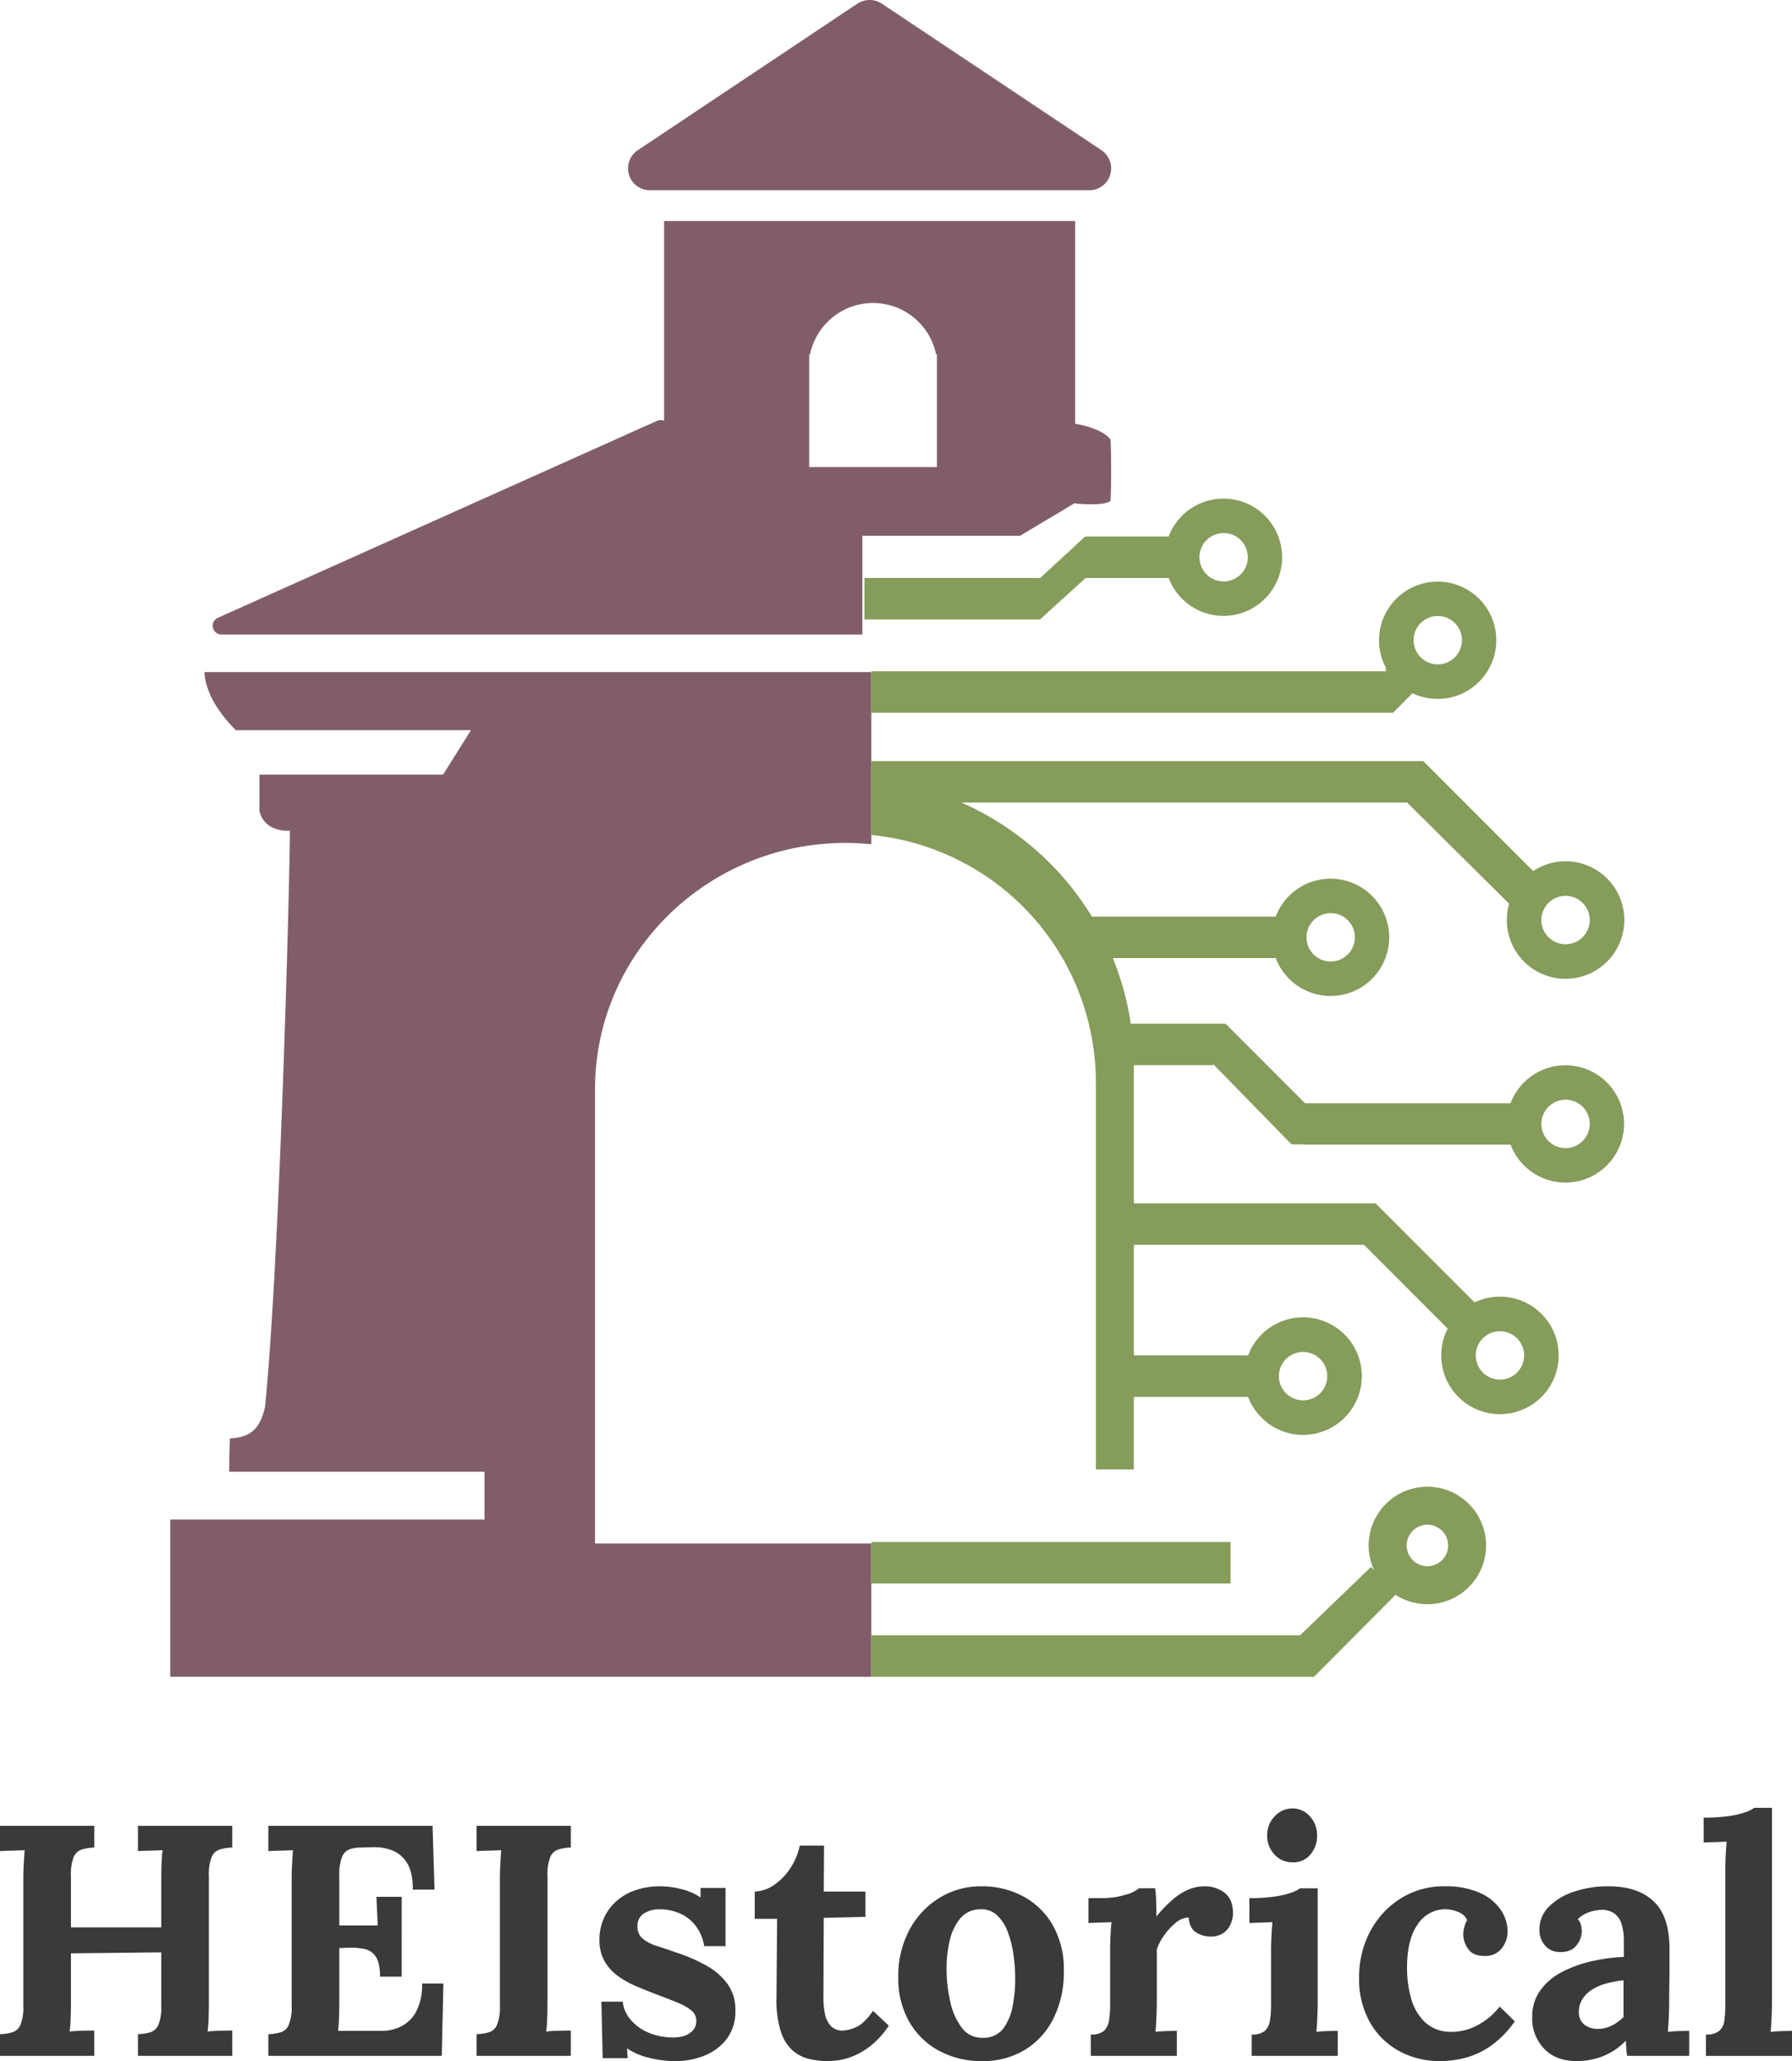
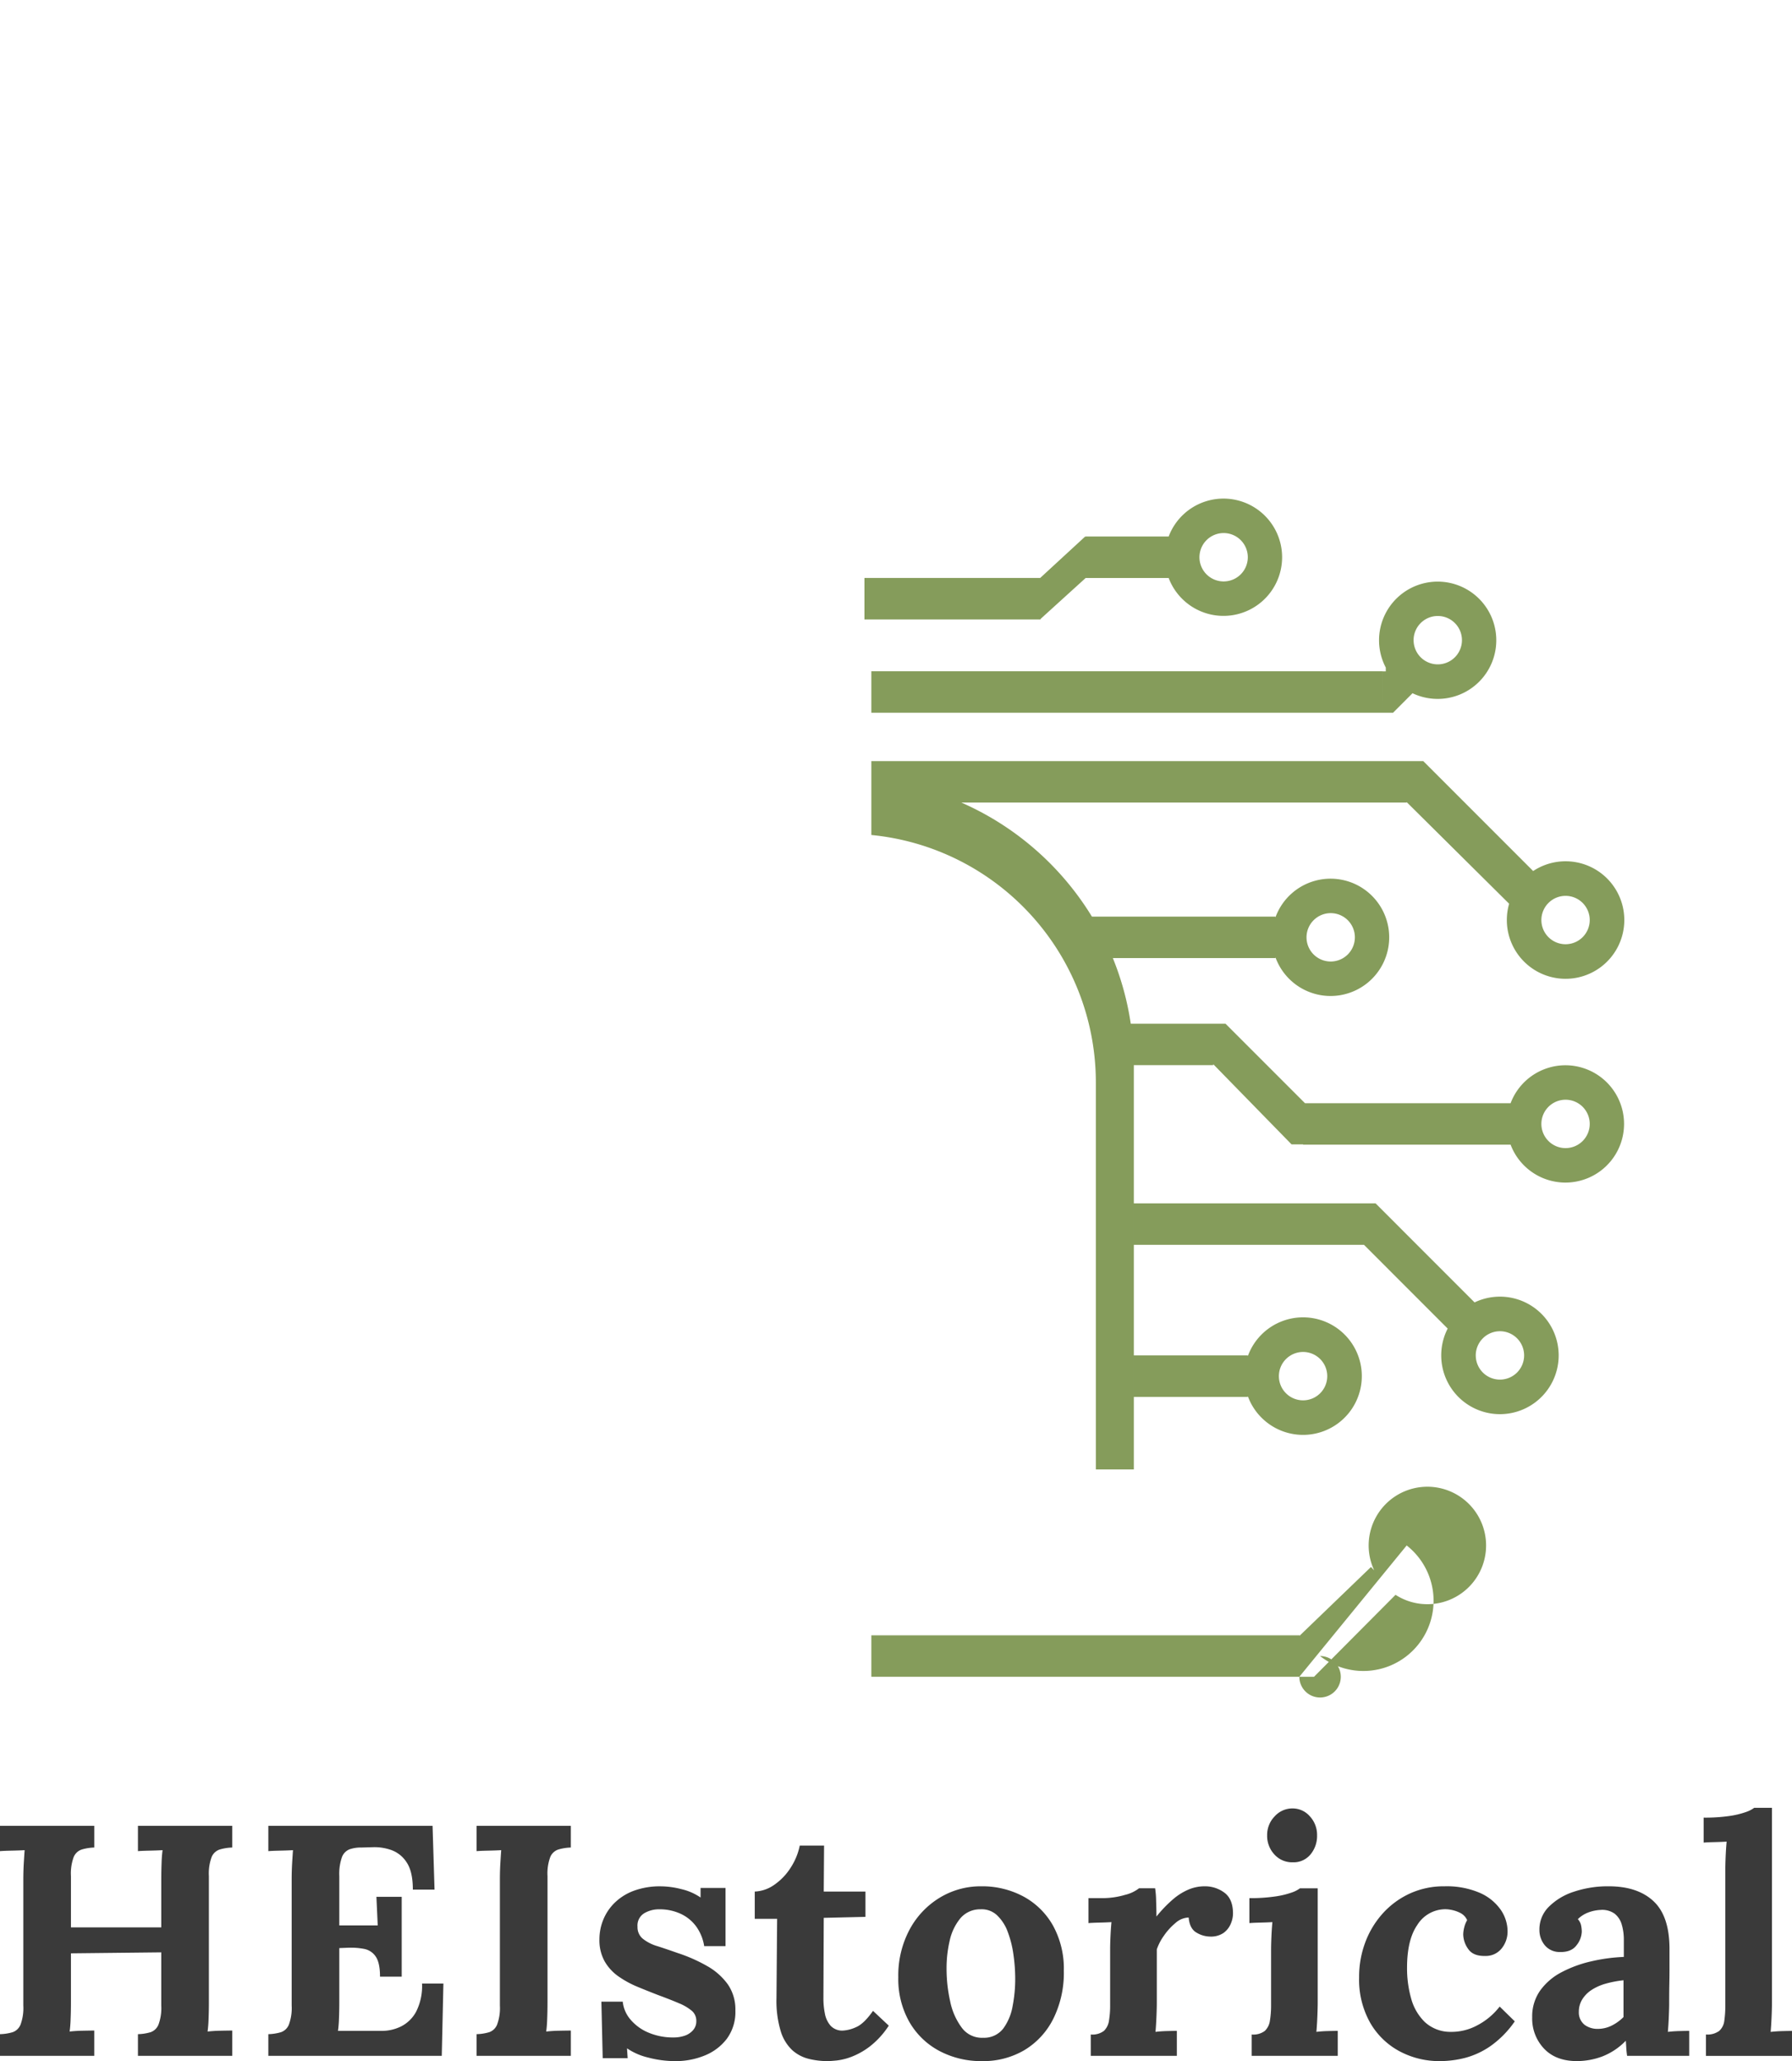
<svg xmlns="http://www.w3.org/2000/svg" width="547.428" height="629.358" viewBox="0 0 547.428 629.358">
  <g id="Heistorical-logo" transform="translate(-1080 -1337)">
    <path id="Path_57" data-name="Path 57" d="M1.3,56.123V49.5a14.865,14.865,0,0,0,3.863-.6,4.062,4.062,0,0,0,2.408-2.308,14.559,14.559,0,0,0,.853-5.819V2.343q0-2.709.151-5.217t.251-3.813q-1.605.1-4.013.151T1.3-6.386v-7.726H30.1v6.622a15.183,15.183,0,0,0-3.813.6A4.06,4.06,0,0,0,23.825-4.63a14.51,14.51,0,0,0-.853,5.87V16.892H50.564V2.343q0-2.709.1-5.217a36.661,36.661,0,0,1,.3-3.813q-1.605.1-4.013.151t-3.512.151v-7.726h28.8v6.622a15.183,15.183,0,0,0-3.813.6A4.06,4.06,0,0,0,65.966-4.63a14.511,14.511,0,0,0-.853,5.87V39.668q0,2.709-.1,5.217a36.666,36.666,0,0,1-.3,3.813,40.463,40.463,0,0,1,4.064-.251q2.458-.05,3.462-.05v7.726h-28.8V49.5a14.865,14.865,0,0,0,3.863-.6,4.062,4.062,0,0,0,2.408-2.308,14.56,14.56,0,0,0,.853-5.819V24.517l-27.592.3v14.85q0,2.709-.1,5.217a36.665,36.665,0,0,1-.3,3.813,40.463,40.463,0,0,1,4.064-.251q2.458-.05,3.462-.05v7.726ZM117.388,31.942q0-4.214-1.3-6.12a5.463,5.463,0,0,0-3.562-2.358,21.323,21.323,0,0,0-4.967-.351l-2.609.1V39.668q0,2.709-.1,5.117a35.9,35.9,0,0,1-.3,3.712H117.99a13.249,13.249,0,0,0,5.819-1.355,10.692,10.692,0,0,0,4.615-4.515,17.31,17.31,0,0,0,1.806-8.579h6.522l-.5,22.074H83.274V49.5a14.865,14.865,0,0,0,3.863-.6,4.062,4.062,0,0,0,2.408-2.308,14.559,14.559,0,0,0,.853-5.819V2.343q0-2.709.151-5.217T90.8-6.687q-1.605.1-4.013.151t-3.512.151v-7.726h50.167l.6,19.465h-6.622q0-5.518-1.906-8.328A9.274,9.274,0,0,0,120.8-6.737a15.318,15.318,0,0,0-5.518-.853l-3.612.1a10.518,10.518,0,0,0-3.612.552,4.105,4.105,0,0,0-2.308,2.408,15.442,15.442,0,0,0-.8,5.769V16.29h11.739l-.4-8.729h7.726V31.942ZM175.682-7.489a15.183,15.183,0,0,0-3.813.6,4.06,4.06,0,0,0-2.458,2.258,14.51,14.51,0,0,0-.853,5.87V39.668q0,2.709-.1,5.217a36.669,36.669,0,0,1-.3,3.813,40.463,40.463,0,0,1,4.064-.251q2.458-.05,3.462-.05v7.726h-28.8V49.5a14.865,14.865,0,0,0,3.863-.6,4.062,4.062,0,0,0,2.408-2.308,14.559,14.559,0,0,0,.853-5.819V2.343q0-2.709.151-5.217t.251-3.813q-1.605.1-4.013.151t-3.512.151v-7.726h28.8Zm32.007,65.218a32.383,32.383,0,0,1-8.428-1.1,19.226,19.226,0,0,1-6.421-2.809l.2,3.01h-7.625l-.4-17.258h6.522a9.994,9.994,0,0,0,2.408,5.518,14.464,14.464,0,0,0,5.518,3.963,19.253,19.253,0,0,0,7.625,1.455,10.556,10.556,0,0,0,3.261-.5,5.926,5.926,0,0,0,2.609-1.656,4.083,4.083,0,0,0,1.054-2.86,3.97,3.97,0,0,0-1.355-3.11,14.7,14.7,0,0,0-3.913-2.308q-2.559-1.1-6.371-2.508-3.11-1.2-6.271-2.508a30.356,30.356,0,0,1-5.819-3.161,14.412,14.412,0,0,1-4.264-4.615,13.268,13.268,0,0,1-1.605-6.773,15.91,15.91,0,0,1,1.1-5.769,15.307,15.307,0,0,1,3.411-5.217,16.59,16.59,0,0,1,5.87-3.763,23.083,23.083,0,0,1,8.478-1.4,26.124,26.124,0,0,1,6.171.853,17.154,17.154,0,0,1,5.87,2.559V4.852h7.625V22.611h-6.522a13.9,13.9,0,0,0-2.458-6.02,12.259,12.259,0,0,0-4.766-3.863,15.271,15.271,0,0,0-6.522-1.355,8.87,8.87,0,0,0-4.565,1.2,4.374,4.374,0,0,0-2.057,4.114,4.543,4.543,0,0,0,1.605,3.662,12.96,12.96,0,0,0,4.415,2.258q2.809.9,6.221,2.107a48.5,48.5,0,0,1,9.08,4.013,19.61,19.61,0,0,1,6.271,5.569,13.455,13.455,0,0,1,2.308,7.977,13.8,13.8,0,0,1-2.609,8.629,15.959,15.959,0,0,1-6.773,5.117A23.2,23.2,0,0,1,207.689,57.728Zm46.455,0a23.9,23.9,0,0,1-5.819-.7,11.769,11.769,0,0,1-5.017-2.659A13.265,13.265,0,0,1,239.8,48.6a32.133,32.133,0,0,1-1.3-10.134l.2-24.181H231.87V5.955a11.124,11.124,0,0,0,6.02-2.107,18.093,18.093,0,0,0,4.967-5.217,19.475,19.475,0,0,0,2.759-6.722h7.425l-.1,14.047h12.743v7.726l-12.743.3-.1,24.682a23.222,23.222,0,0,0,.452,4.565,7.693,7.693,0,0,0,1.756,3.712A4.856,4.856,0,0,0,258.86,48.4a11.083,11.083,0,0,0,3.863-1q2.458-1,5.268-5.017l4.816,4.515a25.882,25.882,0,0,1-5.619,6.221,22.534,22.534,0,0,1-5.569,3.211,18.836,18.836,0,0,1-4.666,1.2Q254.947,57.728,254.144,57.728Zm47.157,0a27.23,27.23,0,0,1-13.044-3.11,22.984,22.984,0,0,1-9.181-8.88,26.529,26.529,0,0,1-3.361-13.6,29.725,29.725,0,0,1,3.462-14.6,25.381,25.381,0,0,1,9.231-9.732A24.027,24.027,0,0,1,301,4.35a26.647,26.647,0,0,1,12.943,3.11,22.822,22.822,0,0,1,9.03,8.88,27.268,27.268,0,0,1,3.311,13.8,31.539,31.539,0,0,1-3.211,14.649,23.346,23.346,0,0,1-8.829,9.582A24.722,24.722,0,0,1,301.3,57.728Zm.4-7.124a7.4,7.4,0,0,0,6.07-2.809,16.265,16.265,0,0,0,2.86-6.823,43.383,43.383,0,0,0,.8-8.328,52.481,52.481,0,0,0-.552-7.525,31.745,31.745,0,0,0-1.756-6.923,13.2,13.2,0,0,0-3.261-5.017,6.819,6.819,0,0,0-5.067-1.806,7.887,7.887,0,0,0-6.171,2.809,16.159,16.159,0,0,0-3.211,6.773,37.012,37.012,0,0,0-.953,8.478,45.666,45.666,0,0,0,1.1,10.034,20.176,20.176,0,0,0,3.562,8.077A7.646,7.646,0,0,0,301.7,50.6Zm32.81-1a5.877,5.877,0,0,0,4.013-1.1,5.356,5.356,0,0,0,1.555-3.161,27.917,27.917,0,0,0,.351-4.666V23.815q0-1.806.1-4.064t.3-4.465q-1.605.1-3.763.15t-3.261.151V7.962h4.013a24.309,24.309,0,0,0,7.174-1,11.142,11.142,0,0,0,4.264-2.007h4.916a28.13,28.13,0,0,1,.3,3.763q.1,2.759.1,4.866A39.455,39.455,0,0,1,359.7,8.263a18.179,18.179,0,0,1,4.766-2.96,12.621,12.621,0,0,1,4.766-.953,9.917,9.917,0,0,1,6.12,1.957q2.609,1.957,2.609,6.371a8.091,8.091,0,0,1-.7,3.161,6.547,6.547,0,0,1-2.207,2.759,6.825,6.825,0,0,1-4.114,1.1,8.269,8.269,0,0,1-4.114-1.2q-2.107-1.2-2.408-4.615a6.318,6.318,0,0,0-4.013,1.656,19.029,19.029,0,0,0-3.562,3.913,16.04,16.04,0,0,0-2.157,4.164V39.969q0,1.4-.1,3.963t-.3,4.866q1.605-.2,3.562-.251t2.96-.05v7.625H334.512Zm49.164,0a5.877,5.877,0,0,0,4.013-1.1,5.356,5.356,0,0,0,1.555-3.161,27.914,27.914,0,0,0,.351-4.666V24.016q0-1.806.1-4.164t.3-4.565q-1.605.1-3.763.15t-3.261.151V7.962a51.752,51.752,0,0,0,7.826-.5,26.344,26.344,0,0,0,5.067-1.2,9.214,9.214,0,0,0,2.559-1.3h5.418V39.969q0,1.4-.1,3.963t-.3,4.866q1.605-.2,3.562-.251t2.96-.05v7.625H383.677ZM396.218-2.974A7.287,7.287,0,0,1,390.6-5.382a8.306,8.306,0,0,1-2.207-5.819,8.106,8.106,0,0,1,2.308-5.819,7.27,7.27,0,0,1,5.418-2.408,6.959,6.959,0,0,1,5.318,2.408,8.306,8.306,0,0,1,2.207,5.819,8.792,8.792,0,0,1-2.007,5.819A6.686,6.686,0,0,1,396.218-2.974Zm44.95,60.7a25.719,25.719,0,0,1-12.341-3.01,22.74,22.74,0,0,1-8.98-8.729,26.877,26.877,0,0,1-3.361-13.846,29.968,29.968,0,0,1,1.906-10.736,27.558,27.558,0,0,1,5.368-8.829,25.413,25.413,0,0,1,8.227-6.02A24.885,24.885,0,0,1,442.573,4.35a25.634,25.634,0,0,1,10.686,1.957,15.189,15.189,0,0,1,6.421,5.117,11.644,11.644,0,0,1,2.157,6.672,8.187,8.187,0,0,1-1.756,5.167,6.189,6.189,0,0,1-4.967,2.358q-3.813.1-5.318-2.157a7.9,7.9,0,0,1-1.505-4.365,9.459,9.459,0,0,1,.3-2.157,7.974,7.974,0,0,1,.9-2.258,4.515,4.515,0,0,0-2.107-2.207,10.28,10.28,0,0,0-2.86-.953,8.762,8.762,0,0,0-2.358-.151,10.133,10.133,0,0,0-7.926,4.816q-3.11,4.515-3.11,13.044a33.833,33.833,0,0,0,1.254,9.381,15.811,15.811,0,0,0,4.164,7.174,11.5,11.5,0,0,0,7.826,3.01,16.627,16.627,0,0,0,8.228-2.007,20.807,20.807,0,0,0,6.823-5.719l4.615,4.515a30.207,30.207,0,0,1-7.525,7.625,24.784,24.784,0,0,1-7.776,3.562A31.551,31.551,0,0,1,441.169,57.728Zm57.191-1.605q-.2-1.4-.251-2.358t-.15-2.258a20.116,20.116,0,0,1-7.224,4.816,22.2,22.2,0,0,1-7.726,1.4q-6.422,0-10.034-3.813a13.317,13.317,0,0,1-3.612-9.532,13.7,13.7,0,0,1,2.458-8.227,18.66,18.66,0,0,1,6.522-5.569,37.048,37.048,0,0,1,9.03-3.311,53.468,53.468,0,0,1,9.983-1.355V20.7a15.917,15.917,0,0,0-.652-4.716,6.474,6.474,0,0,0-2.207-3.311,6.583,6.583,0,0,0-4.365-1.1,11.909,11.909,0,0,0-3.712.8,8.9,8.9,0,0,0-3.11,2.007,4.072,4.072,0,0,1,1,1.957,10.069,10.069,0,0,1,.2,1.856,7.035,7.035,0,0,1-1.605,4.164q-1.605,2.157-5.117,2.057a5.832,5.832,0,0,1-4.615-2.107,7.323,7.323,0,0,1-1.605-4.716,9.706,9.706,0,0,1,2.859-6.973,19.074,19.074,0,0,1,7.676-4.615A32.545,32.545,0,0,1,492.741,4.35q8.83,0,13.7,4.565t4.866,14.6v5.819q0,2.408-.05,4.816t-.05,5.819q0,1.4-.1,3.963t-.3,4.866q1.706-.2,3.612-.251t2.91-.05v7.625Zm-1.1-23.077a32.569,32.569,0,0,0-5.318,1,15.8,15.8,0,0,0-4.365,1.906,9.289,9.289,0,0,0-2.91,2.91,7.11,7.11,0,0,0-1.054,3.813,4.794,4.794,0,0,0,1.806,4.013,6.616,6.616,0,0,0,3.913,1.2,9.514,9.514,0,0,0,4.314-1,13.818,13.818,0,0,0,3.612-2.609V33.046ZM522.44,49.6a6.087,6.087,0,0,0,4.064-1.1,5,5,0,0,0,1.555-3.161,32.462,32.462,0,0,0,.3-4.666V-.566q0-1.806.1-4.164t.3-4.565q-1.605.1-3.763.15t-3.261.151V-16.62a51.544,51.544,0,0,0,7.876-.5,26.332,26.332,0,0,0,5.017-1.2,9.213,9.213,0,0,0,2.559-1.3h5.418v59.6q0,1.4-.1,3.963t-.3,4.866q1.706-.2,3.612-.251t2.91-.05v7.625H522.44Z" transform="translate(1078.7 1908.63)" fill="#3a3a3a" />
    <g id="HEIstorical-logo-2" data-name="HEIstorical-logo" transform="translate(1132 1337)">
      <g id="Group_4" data-name="Group 4" transform="translate(0 0)">
-         <path id="Path_12" data-name="Path 12" d="M0,512.037v-48H96.012v-14.61H18c.071-4.236.149-7.662.231-10.186,7.159-.218,9.475-4.042,10.751-9.716,4.61-46.665,7.579-163.009,7.579-175.815-.192.007-.365.01-.525.01a10.894,10.894,0,0,1-4.773-.972,7.3,7.3,0,0,1-2.642-2.138,7.03,7.03,0,0,1-1.37-3.11V236.566h56.1L91.872,223H20.043c-7.593-7.634-9.408-13.86-9.593-17.739H214.181v52.57a79.023,79.023,0,0,0-7.913-.4c-42.179,0-76.493,33.7-76.493,75.127V471.343h84.406v40.694H0ZM150.876,193.783H15.687a2.649,2.649,0,0,1-2.644-2.109,2.621,2.621,0,0,1,1.527-3L148.7,128.546a2.734,2.734,0,0,1,2.172-.027V67.526H276.43V153.6L259.646,163.61h-48.2v30.172H150.876v0Zm44.313-51.129h39.038V108.222h-.27a19.662,19.662,0,0,0-38.5,0h-.27Zm81.241,11.117V129.438s7.96,1.131,10.837,4.8c.225,5.724.225,13.486,0,18.747-1.058.824-3.606,1.038-5.964,1.038C278.757,154.021,276.43,153.771,276.43,153.771ZM146.62,58.135A6.677,6.677,0,0,1,142.838,45.9L209.872,1.183a6.823,6.823,0,0,1,7.564,0L284.47,45.9a6.677,6.677,0,0,1-3.782,12.234Z" transform="translate(0 -0.038)" fill="#815d6b" />
        <g id="Group_1" data-name="Group 1" transform="translate(212.071 152.216)">
          <path id="Path_13" data-name="Path 13" d="M80.185,216.291h-11.6V98.123A75.943,75.943,0,0,0,0,22.561v-9.9H0V0H168.608l33.558,33.559-.02.028a17.943,17.943,0,1,1-8.012,14.946,18.009,18.009,0,0,1,.7-4.981L163.537,12.522v.139H27.5a88.2,88.2,0,0,1,13.841,7.615A88.734,88.734,0,0,1,54.383,31,88.576,88.576,0,0,1,65.141,44q1.161,1.714,2.241,3.482h56.063v.242a17.908,17.908,0,1,1,0,12.177v.242H73.772a86.72,86.72,0,0,1,5.473,20.046H108.2l24.268,24.267h62.815a17.908,17.908,0,1,1,0,12.661H131.886v-.085h-3.519L104.454,92.555v.292H80.186c0,.084,0,.168,0,.253V216.291Zm124.5-105.508a7.386,7.386,0,1,0,7.386-7.386A7.394,7.394,0,0,0,204.686,110.784ZM132.94,53.809a7.386,7.386,0,1,0,7.386-7.386A7.394,7.394,0,0,0,132.94,53.809Zm71.745-5.276a7.386,7.386,0,1,0,7.386-7.386A7.395,7.395,0,0,0,204.685,48.534ZM119.2,200.487a17.868,17.868,0,0,1-4.2-6.593v.241H80.187V181.473H115v.242a17.946,17.946,0,1,1,4.2,18.771Zm5.3-12.683a7.386,7.386,0,1,0,7.386-7.386A7.394,7.394,0,0,0,124.5,187.8Zm54.842,6.352a17.965,17.965,0,0,1-3.28-20.88L150.5,147.71H80.187V135.05h73.856l30.235,30.237a17.941,17.941,0,1,1-4.936,28.869Zm5.3-12.682a7.386,7.386,0,1,0,7.386-7.386A7.394,7.394,0,0,0,184.639,181.473Z" transform="translate(2.11 80.186)" fill="#859c5b" />
-           <path id="Path_16" data-name="Path 16" d="M0,0H109.728V12.661H0Z" transform="translate(2.11 318.634)" fill="#859c5b" />
-           <path id="Path_17" data-name="Path 17" d="M130.747,58.029H0V45.368H130.83v.13l21.8-20.99.98,1.02a17.935,17.935,0,1,1,6.524,7.479l-24.9,25.023Zm32.79-40.093a6.331,6.331,0,1,0,6.331-6.331A6.338,6.338,0,0,0,163.537,17.936Z" transform="translate(2.11 301.753)" fill="#859c5b" />
+           <path id="Path_17" data-name="Path 17" d="M130.747,58.029H0V45.368H130.83v.13l21.8-20.99.98,1.02a17.935,17.935,0,1,1,6.524,7.479l-24.9,25.023Za6.331,6.331,0,1,0,6.331-6.331A6.338,6.338,0,0,0,163.537,17.936Z" transform="translate(2.11 301.753)" fill="#859c5b" />
          <path id="Path_14" data-name="Path 14" d="M156.151,40.093l.006-12.633h1V26.305a17.907,17.907,0,1,1,8.162,7.835l-5.943,5.953Zm9.5-22.156a7.386,7.386,0,1,0,7.386-7.386A7.395,7.395,0,0,0,165.647,17.936ZM0,40.093V27.432H156.151V40.093Z" transform="translate(2.11 25.322)" fill="#859c5b" />
          <path id="Path_15" data-name="Path 15" d="M53.627,36.928H0V24.267H53.687L67.473,11.575l.052.388v-.357H92.936a17.906,17.906,0,1,1,0,12.662H67.587l-13.778,12.5v.165Zm48.716-18.991a7.386,7.386,0,1,0,7.386-7.386A7.394,7.394,0,0,0,102.343,17.936Z" transform="translate(0 0)" fill="#859c5b" />
        </g>
      </g>
    </g>
  </g>
</svg>